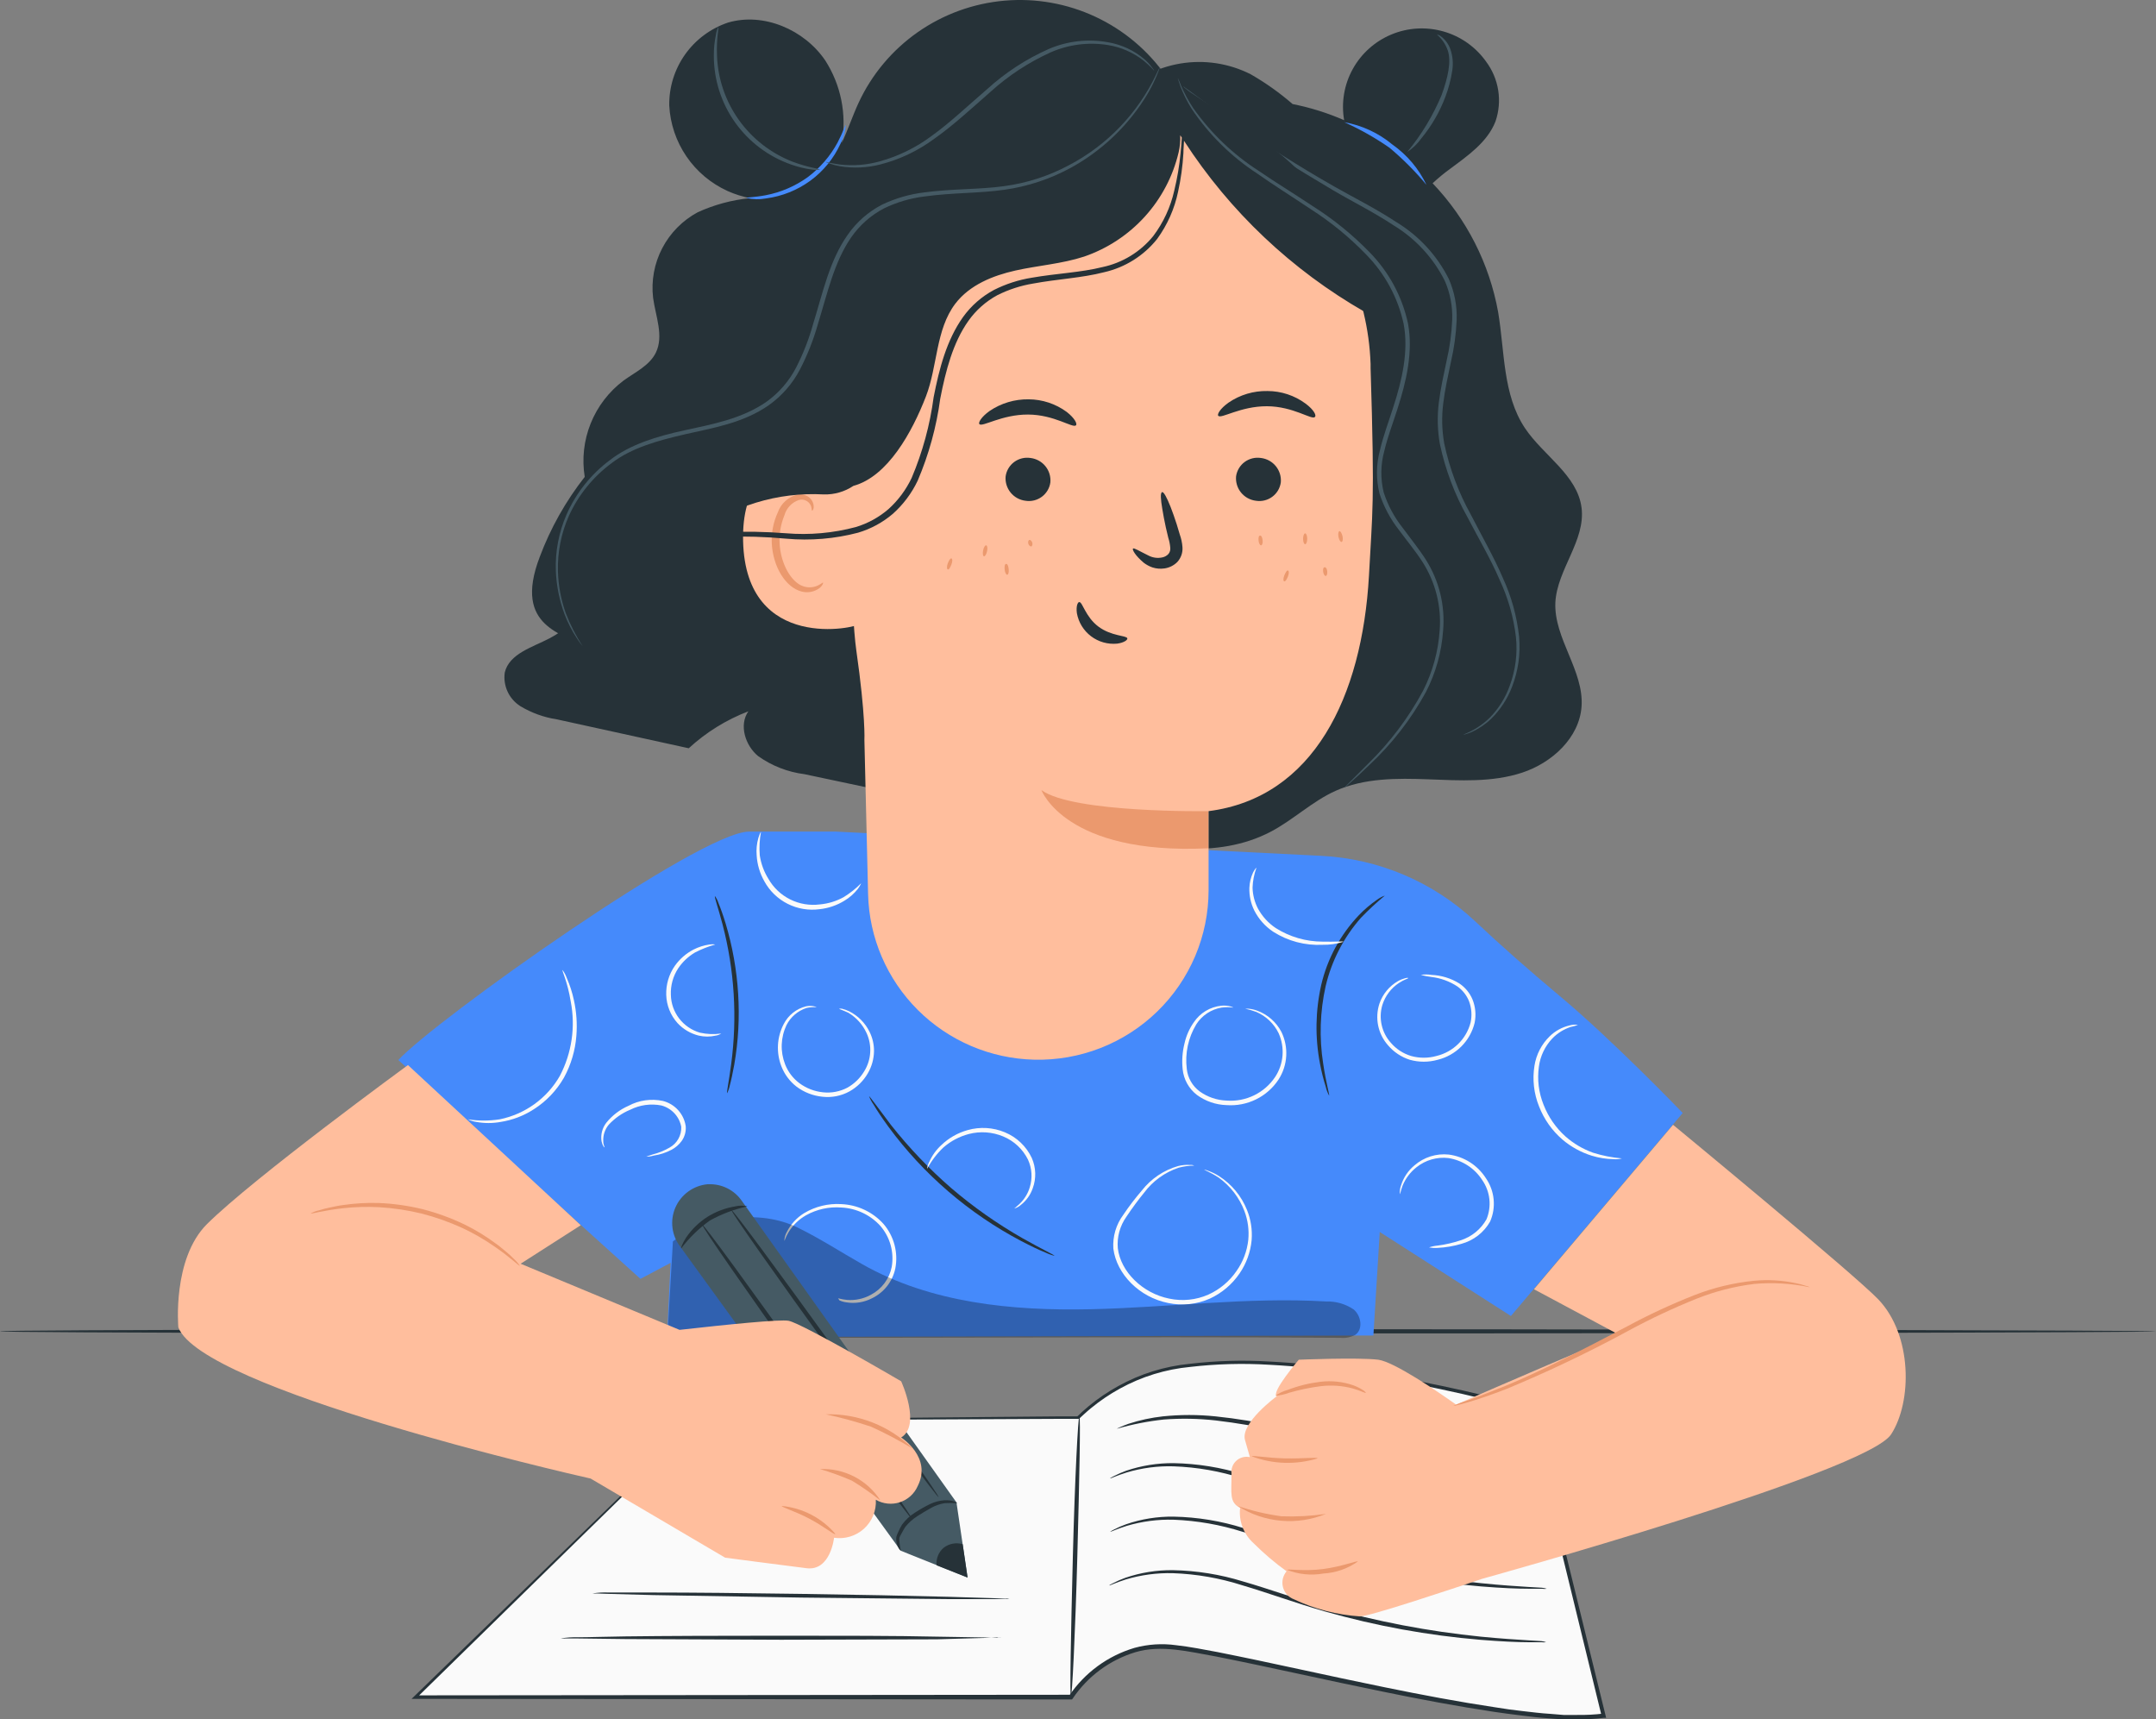
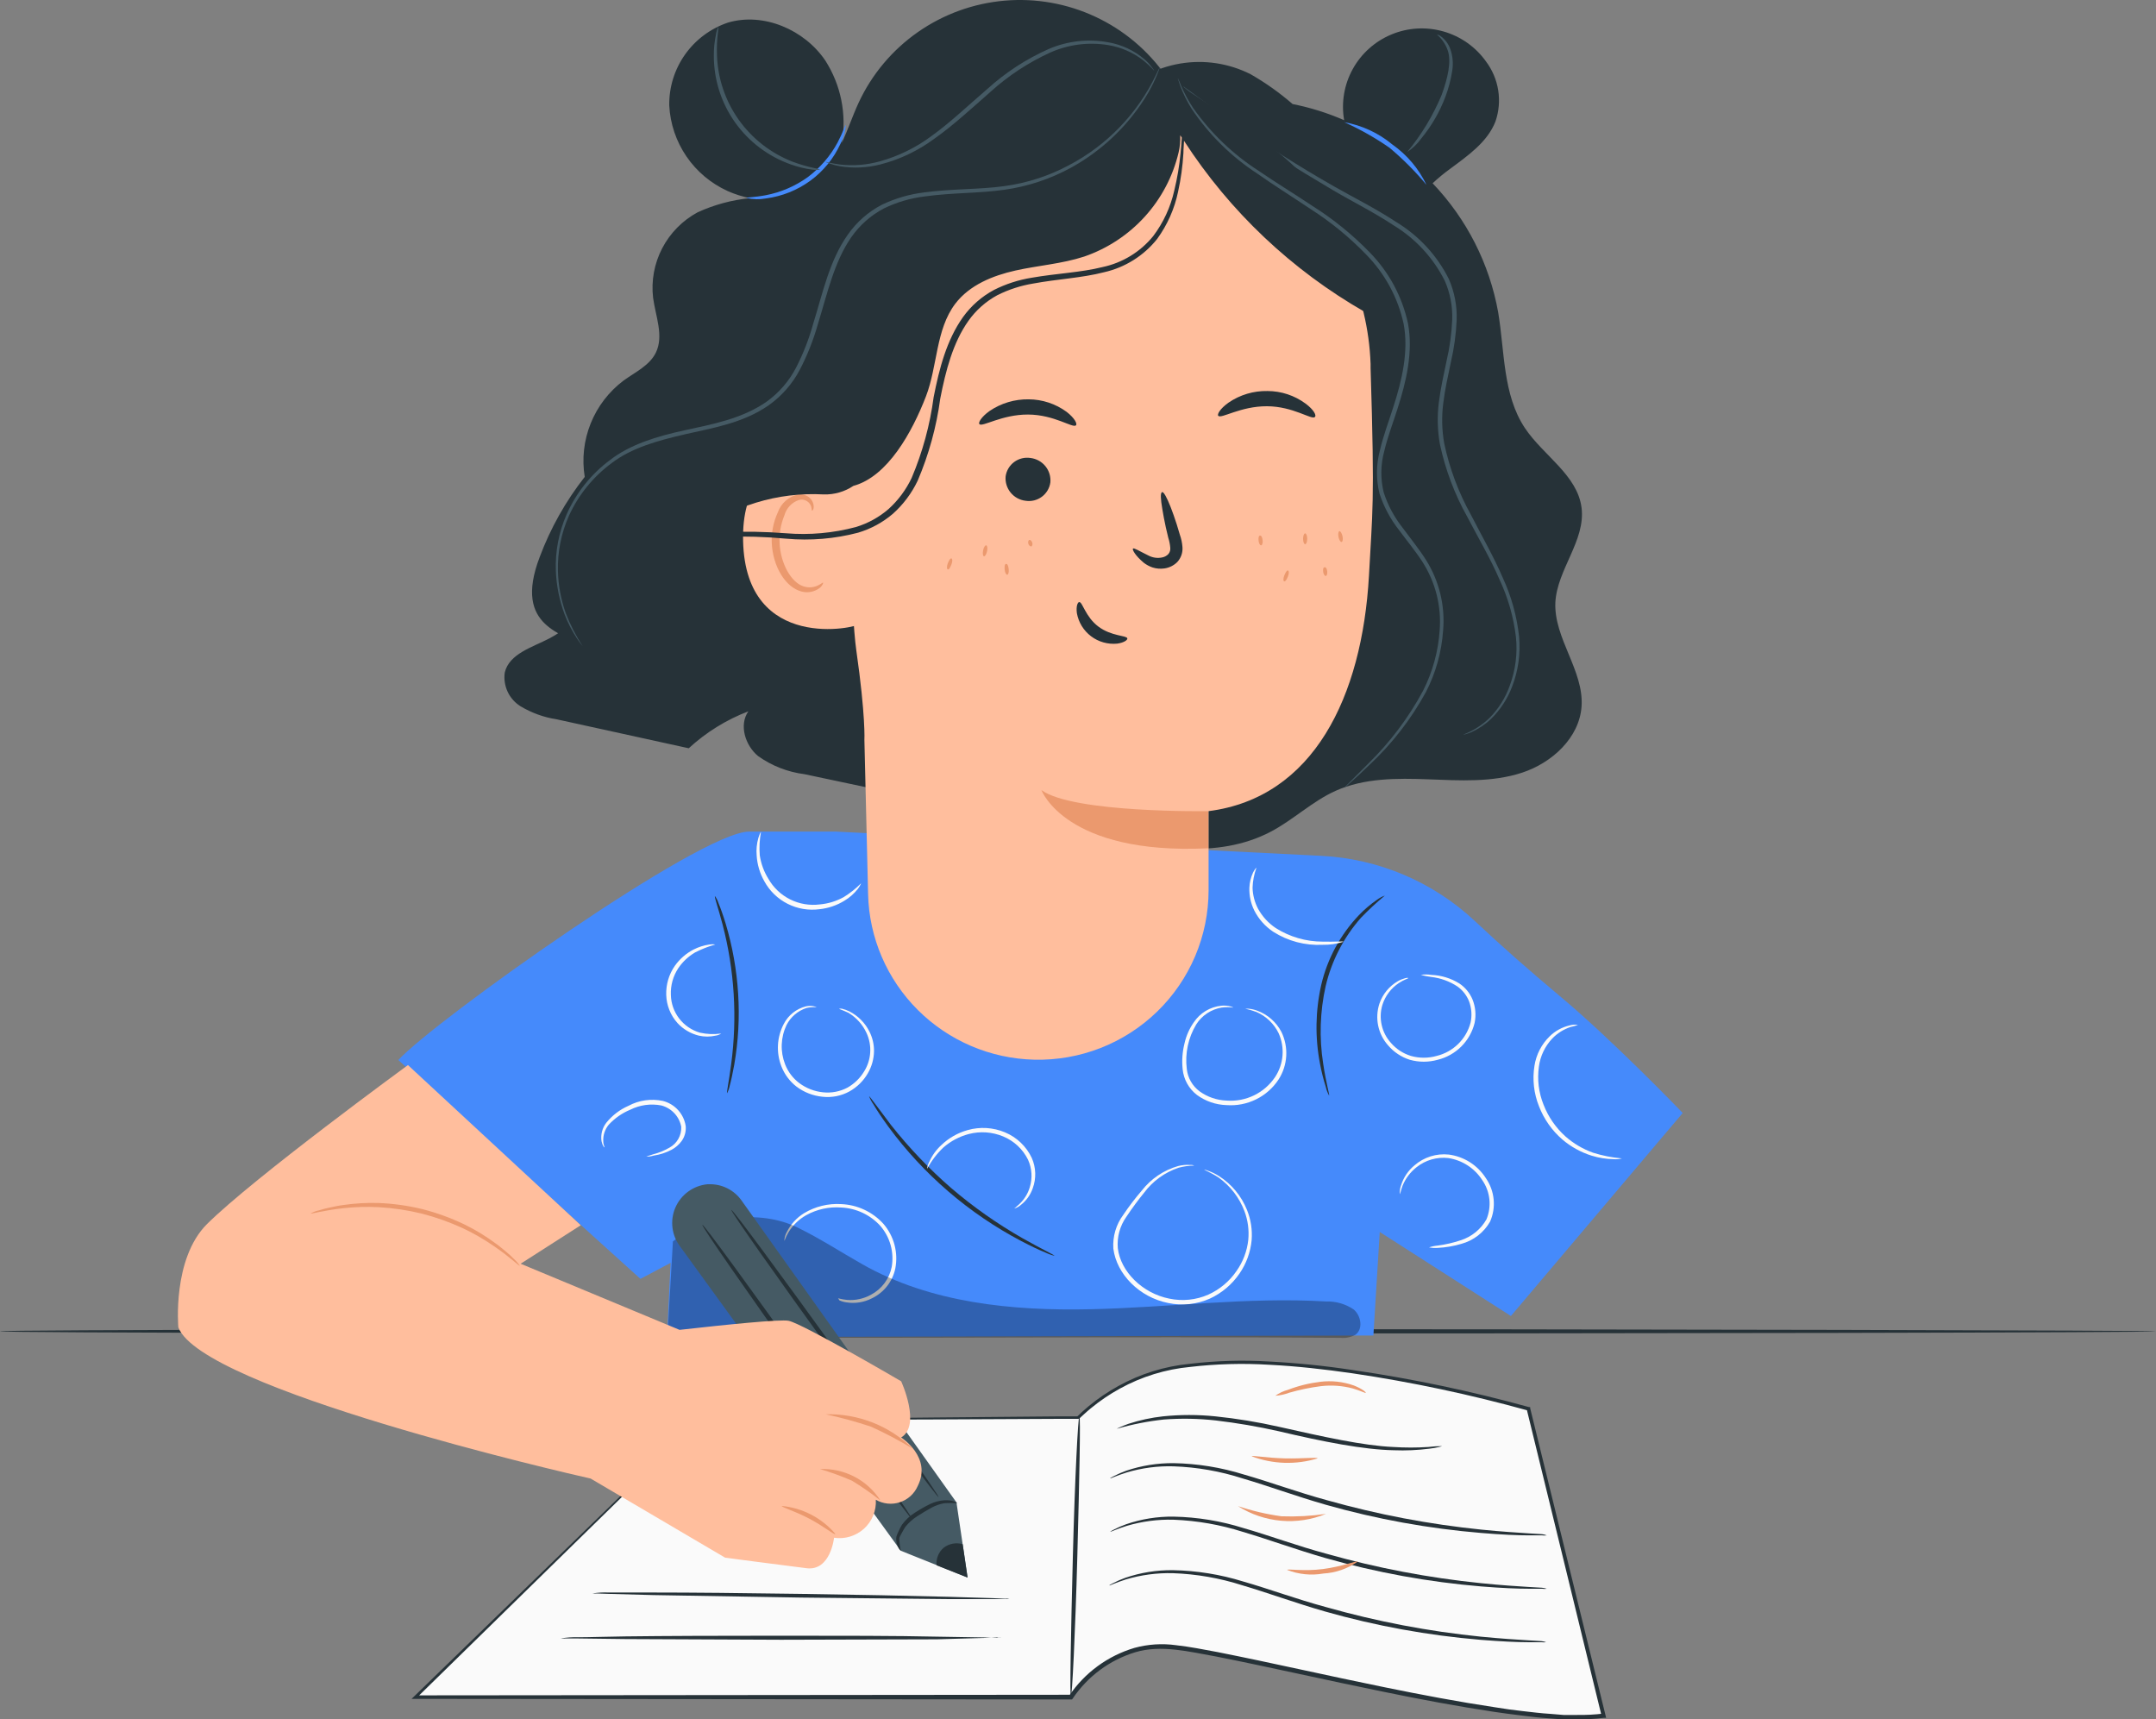
<svg xmlns="http://www.w3.org/2000/svg" width="153" height="122" viewBox="0 0 153 122" fill="none">
  <rect x="0" y="0" width="153" height="122" fill="#808080" stroke="none" />
  <path d="M153 94.463C153 94.555 118.747 94.621 76.503 94.621C34.259 94.621 0 94.579 0 94.463C0 94.348 34.243 94.306 76.503 94.306C118.763 94.306 153 94.403 153 94.463Z" fill="#263238" />
  <path d="M110.666 70.655C108.405 68.755 106.655 67.219 104.668 65.356C101.694 62.567 97.819 60.925 93.739 60.724L59.317 59.006H53.16C49.667 59.006 30.838 72.422 28.266 75.214L45.449 90.742L47.589 89.607L47.339 94.876L97.463 94.761L97.914 87.416L107.222 93.377L119.413 78.972C119.413 78.972 114.47 73.824 110.666 70.655Z" fill="#458AFB" />
  <path d="M98.275 63.547C97.683 64.037 97.12 64.56 96.587 65.113C95.361 66.501 94.498 68.169 94.075 69.969C93.672 71.773 93.612 73.637 93.898 75.463C94.106 76.872 94.368 77.715 94.319 77.734C94.212 77.544 94.133 77.339 94.087 77.126C93.916 76.585 93.777 76.034 93.673 75.475C93.315 73.621 93.346 71.714 93.764 69.872C94.197 68.026 95.114 66.327 96.422 64.949C96.817 64.535 97.254 64.163 97.726 63.838C97.894 63.715 98.079 63.617 98.275 63.547Z" fill="#263238" />
  <path d="M74.826 89.104C74.601 89.048 74.382 88.969 74.174 88.867C73.76 88.703 73.168 88.424 72.461 88.053C68.752 86.099 65.537 83.332 63.056 79.962C62.586 79.318 62.227 78.778 62.001 78.389C61.867 78.201 61.756 77.997 61.672 77.782C61.721 77.782 62.281 78.578 63.232 79.828C64.512 81.446 65.94 82.942 67.499 84.296C69.071 85.641 70.767 86.834 72.565 87.859C73.948 88.642 74.851 89.055 74.826 89.104Z" fill="#263238" />
  <path d="M51.181 73.333C51.061 73.415 50.923 73.467 50.778 73.484C50.389 73.573 49.985 73.573 49.596 73.484C49.013 73.342 48.484 73.032 48.078 72.592C47.583 72.041 47.301 71.334 47.279 70.595C47.255 69.859 47.468 69.136 47.889 68.531C48.231 68.047 48.685 67.651 49.212 67.377C49.563 67.198 49.942 67.077 50.333 67.019C50.608 66.977 50.76 67.019 50.76 67.019C50.262 67.157 49.78 67.347 49.321 67.584C48.847 67.864 48.441 68.245 48.133 68.701C47.764 69.26 47.581 69.921 47.608 70.589C47.62 71.196 47.827 71.784 48.197 72.267C48.568 72.749 49.083 73.101 49.669 73.272C50.165 73.384 50.677 73.404 51.181 73.333Z" fill="#FAFAFA" />
  <path d="M61.109 62.672C61.109 62.672 61.054 62.836 60.877 63.073C60.615 63.405 60.295 63.687 59.932 63.905C59.396 64.237 58.792 64.444 58.165 64.512C57.385 64.617 56.592 64.484 55.891 64.129C55.19 63.775 54.613 63.216 54.239 62.527C53.922 61.968 53.737 61.346 53.697 60.706C53.66 60.285 53.701 59.861 53.818 59.455C53.904 59.17 53.983 59.03 54.001 59.036C53.902 59.579 53.873 60.132 53.916 60.681C54.002 61.274 54.209 61.842 54.526 62.351C54.884 62.983 55.423 63.493 56.075 63.818C56.726 64.142 57.461 64.266 58.183 64.172C58.776 64.119 59.351 63.943 59.871 63.656C60.322 63.378 60.737 63.048 61.109 62.672Z" fill="#FAFAFA" />
  <path d="M59.55 71.572C59.614 71.563 59.68 71.563 59.745 71.572C59.926 71.615 60.102 71.678 60.269 71.76C60.889 72.074 61.392 72.578 61.701 73.199C61.918 73.63 62.029 74.107 62.024 74.589C62.014 75.144 61.861 75.688 61.579 76.167C61.269 76.701 60.821 77.141 60.281 77.442C59.696 77.763 59.025 77.894 58.361 77.819C57.698 77.752 57.065 77.507 56.532 77.108C56.043 76.731 55.667 76.227 55.447 75.651C55.261 75.169 55.18 74.653 55.209 74.137C55.238 73.621 55.378 73.117 55.618 72.659C55.776 72.348 56 72.075 56.273 71.859C56.547 71.642 56.864 71.486 57.203 71.402C57.388 71.365 57.578 71.365 57.764 71.402C57.885 71.432 57.946 71.457 57.946 71.469C57.705 71.45 57.463 71.469 57.227 71.523C56.923 71.623 56.641 71.782 56.399 71.99C56.156 72.199 55.957 72.453 55.813 72.737C55.608 73.17 55.493 73.639 55.476 74.118C55.459 74.596 55.541 75.072 55.715 75.518C55.921 76.052 56.274 76.516 56.733 76.859C57.22 77.219 57.795 77.442 58.397 77.503C58.996 77.57 59.602 77.455 60.135 77.175C60.625 76.9 61.035 76.502 61.323 76.022C61.576 75.617 61.724 75.156 61.754 74.68C61.784 74.204 61.694 73.729 61.494 73.296C61.22 72.7 60.772 72.201 60.208 71.863C59.781 71.663 59.543 71.602 59.55 71.572Z" fill="#FAFAFA" />
  <path d="M59.476 92.132C59.476 92.102 59.708 92.199 60.122 92.236C60.707 92.281 61.292 92.154 61.804 91.871C62.182 91.672 62.51 91.392 62.766 91.051C63.021 90.709 63.196 90.316 63.28 89.898C63.37 89.384 63.344 88.856 63.205 88.352C63.066 87.848 62.817 87.381 62.475 86.985C62.123 86.597 61.697 86.282 61.222 86.058C60.747 85.834 60.232 85.705 59.708 85.68C58.839 85.612 57.969 85.802 57.208 86.226C56.692 86.516 56.26 86.934 55.953 87.44C55.739 87.798 55.684 88.047 55.66 88.047C55.666 87.821 55.729 87.6 55.843 87.404C56.119 86.859 56.541 86.401 57.062 86.08C57.854 85.605 58.773 85.38 59.696 85.437C60.263 85.46 60.819 85.595 61.333 85.835C61.847 86.074 62.308 86.414 62.688 86.833C63.06 87.263 63.33 87.772 63.477 88.321C63.623 88.869 63.644 89.444 63.536 90.002C63.441 90.458 63.242 90.886 62.955 91.254C62.667 91.621 62.299 91.918 61.878 92.12C61.316 92.411 60.673 92.511 60.049 92.406C59.882 92.384 59.72 92.337 59.567 92.266C59.525 92.175 59.476 92.145 59.476 92.132Z" fill="#FAFAFA" />
  <path d="M71.972 85.752C71.972 85.752 72.124 85.637 72.362 85.413C72.695 85.093 72.941 84.694 73.075 84.253C73.279 83.605 73.235 82.905 72.953 82.286C72.586 81.539 71.957 80.952 71.186 80.635C70.414 80.313 69.557 80.254 68.747 80.465C68.082 80.641 67.467 80.967 66.949 81.418C66.484 81.859 66.094 82.372 65.791 82.936C65.81 82.759 65.864 82.588 65.95 82.432C66.149 81.986 66.437 81.585 66.797 81.254C67.322 80.749 67.965 80.382 68.668 80.186C69.542 79.937 70.476 79.993 71.314 80.344C72.155 80.693 72.836 81.342 73.222 82.165C73.522 82.846 73.546 83.616 73.289 84.314C73.127 84.782 72.833 85.193 72.441 85.498C72.308 85.619 72.147 85.706 71.972 85.752Z" fill="#FAFAFA" />
  <path d="M85.457 82.99C85.555 83.007 85.652 83.035 85.743 83.075C86.013 83.171 86.271 83.298 86.511 83.452C87.406 84.026 88.098 84.865 88.492 85.85C88.768 86.531 88.881 87.266 88.822 87.999C88.742 88.843 88.448 89.653 87.968 90.354C87.439 91.131 86.708 91.75 85.853 92.145C84.925 92.555 83.89 92.663 82.897 92.454C80.867 92.054 79.239 90.415 79.008 88.594C78.952 87.736 79.202 86.887 79.715 86.196C80.118 85.598 80.555 85.025 81.025 84.478C81.679 83.641 82.581 83.031 83.604 82.736C83.882 82.665 84.17 82.638 84.457 82.657C84.557 82.648 84.658 82.665 84.75 82.705C84.373 82.708 83.998 82.759 83.634 82.857C82.66 83.185 81.809 83.801 81.196 84.623C80.787 85.121 80.355 85.704 79.934 86.335C79.475 86.984 79.259 87.772 79.325 88.563C79.52 90.227 81.074 91.768 82.982 92.145C83.912 92.341 84.88 92.241 85.749 91.859C86.558 91.494 87.249 90.914 87.749 90.184C88.211 89.53 88.498 88.769 88.584 87.974C88.65 87.281 88.556 86.581 88.309 85.929C87.947 84.976 87.311 84.151 86.481 83.555C85.841 83.142 85.445 83.021 85.457 82.99Z" fill="#FAFAFA" />
  <path d="M88.365 71.572C88.365 71.572 88.444 71.572 88.591 71.572C88.799 71.588 89.004 71.632 89.2 71.706C89.95 71.976 90.57 72.518 90.937 73.223C91.195 73.755 91.312 74.344 91.277 74.934C91.242 75.523 91.056 76.094 90.736 76.592C90.339 77.198 89.787 77.686 89.136 78.006C88.485 78.326 87.76 78.467 87.036 78.413C86.28 78.39 85.549 78.138 84.939 77.691C84.655 77.472 84.419 77.197 84.245 76.884C84.071 76.571 83.963 76.226 83.927 75.87C83.862 75.25 83.907 74.623 84.062 74.018C84.181 73.489 84.403 72.988 84.714 72.543C84.932 72.213 85.222 71.936 85.561 71.731C85.901 71.526 86.282 71.4 86.677 71.359C86.891 71.339 87.108 71.356 87.317 71.408C87.457 71.451 87.524 71.481 87.518 71.493C87.245 71.457 86.968 71.457 86.695 71.493C86.328 71.553 85.979 71.69 85.669 71.894C85.359 72.098 85.096 72.365 84.897 72.677C84.321 73.628 84.083 74.744 84.22 75.846C84.253 76.159 84.351 76.462 84.508 76.735C84.664 77.009 84.875 77.247 85.128 77.436C85.69 77.841 86.361 78.069 87.055 78.092C87.724 78.141 88.394 78.012 88.997 77.719C89.6 77.425 90.114 76.978 90.486 76.422C90.788 75.966 90.969 75.442 91.013 74.897C91.056 74.353 90.961 73.806 90.736 73.308C90.408 72.635 89.847 72.1 89.157 71.803C88.899 71.707 88.634 71.63 88.365 71.572Z" fill="#FAFAFA" />
  <path d="M95.337 66.825C94.858 66.976 94.358 67.047 93.856 67.037C92.621 67.101 91.398 66.778 90.357 66.115C89.784 65.735 89.32 65.215 89.01 64.603C88.762 64.102 88.643 63.547 88.662 62.988C88.677 62.614 88.766 62.247 88.924 61.908C89.046 61.671 89.144 61.568 89.162 61.574C88.996 62.028 88.903 62.505 88.888 62.988C88.902 63.505 89.033 64.011 89.272 64.47C89.575 65.027 90.01 65.502 90.54 65.854C91.531 66.48 92.681 66.813 93.856 66.813C94.764 66.837 95.331 66.77 95.337 66.825Z" fill="#FAFAFA" />
  <path d="M100.824 69.174C101.075 69.133 101.33 69.133 101.58 69.174C102.282 69.202 102.965 69.412 103.561 69.781C103.976 70.059 104.3 70.451 104.494 70.91C104.709 71.44 104.762 72.02 104.646 72.58C104.491 73.212 104.166 73.789 103.705 74.251C103.244 74.712 102.665 75.039 102.031 75.196C101.382 75.379 100.694 75.379 100.044 75.196C99.443 75.005 98.909 74.65 98.502 74.17C98.149 73.772 97.907 73.29 97.8 72.77C97.693 72.25 97.725 71.711 97.892 71.208C98.122 70.537 98.588 69.972 99.203 69.617C99.368 69.524 99.544 69.453 99.727 69.405C99.855 69.374 99.922 69.368 99.928 69.405C99.934 69.441 99.666 69.49 99.27 69.751C98.713 70.121 98.301 70.669 98.1 71.305C97.961 71.768 97.944 72.26 98.051 72.732C98.157 73.204 98.384 73.641 98.709 74C99.084 74.434 99.574 74.754 100.123 74.923C100.721 75.092 101.354 75.092 101.952 74.923C102.531 74.782 103.06 74.487 103.484 74.07C103.908 73.653 104.211 73.13 104.36 72.555C104.47 72.051 104.431 71.527 104.25 71.044C104.083 70.626 103.8 70.263 103.433 70C102.874 69.63 102.235 69.397 101.568 69.32C101.317 69.289 101.068 69.24 100.824 69.174Z" fill="#FAFAFA" />
  <path d="M101.409 88.508C101.607 88.442 101.811 88.399 102.019 88.381C102.576 88.308 103.125 88.182 103.659 88.004C104.435 87.756 105.088 87.225 105.487 86.517C105.674 86.066 105.745 85.575 105.693 85.089C105.641 84.604 105.467 84.139 105.189 83.737C104.923 83.321 104.572 82.966 104.157 82.696C103.743 82.426 103.276 82.247 102.787 82.171C102.386 82.124 101.979 82.158 101.591 82.269C101.202 82.381 100.84 82.568 100.525 82.82C100.089 83.161 99.749 83.609 99.538 84.119C99.398 84.484 99.373 84.726 99.343 84.726C99.322 84.521 99.349 84.313 99.422 84.119C99.593 83.558 99.926 83.06 100.379 82.687C100.711 82.399 101.099 82.182 101.518 82.051C101.938 81.919 102.38 81.875 102.817 81.922C103.352 81.993 103.864 82.18 104.318 82.469C104.772 82.759 105.156 83.144 105.445 83.597C105.754 84.043 105.944 84.561 105.996 85.1C106.049 85.64 105.962 86.184 105.743 86.681C105.304 87.451 104.577 88.017 103.72 88.253C103.169 88.418 102.6 88.516 102.025 88.545C101.819 88.559 101.612 88.547 101.409 88.508Z" fill="#FAFAFA" />
  <path d="M115.098 82.195C114.909 82.248 114.713 82.266 114.518 82.25C113.987 82.242 113.459 82.158 112.952 82.001C112.191 81.764 111.486 81.375 110.879 80.859C110.138 80.22 109.567 79.409 109.215 78.498C108.849 77.588 108.737 76.595 108.892 75.627C109.015 74.828 109.396 74.091 109.977 73.526C110.364 73.15 110.847 72.886 111.373 72.761C111.571 72.702 111.779 72.689 111.983 72.725C111.803 72.787 111.62 72.838 111.434 72.877C110.951 73.04 110.514 73.317 110.16 73.684C109.641 74.232 109.308 74.929 109.209 75.675C109.078 76.591 109.192 77.525 109.538 78.383C109.873 79.247 110.407 80.021 111.099 80.641C111.669 81.142 112.328 81.531 113.043 81.788C113.711 81.999 114.4 82.135 115.098 82.195Z" fill="#FAFAFA" />
-   <path d="M39.92 68.828C40.044 68.995 40.142 69.179 40.213 69.374C40.441 69.892 40.614 70.431 40.731 70.983C40.912 71.808 40.97 72.655 40.902 73.496C40.823 74.535 40.524 75.544 40.024 76.459C39.505 77.37 38.77 78.141 37.885 78.705C37.17 79.171 36.364 79.479 35.52 79.609C34.955 79.711 34.377 79.711 33.813 79.609C33.6 79.58 33.395 79.517 33.203 79.421C33.952 79.538 34.715 79.538 35.465 79.421C36.355 79.239 37.197 78.87 37.932 78.338C38.668 77.806 39.282 77.124 39.731 76.337C40.579 74.714 40.85 72.852 40.5 71.056C40.274 69.648 39.859 68.852 39.92 68.828Z" fill="#FAFAFA" />
  <path d="M45.87 82.068C45.87 82.068 46.029 81.995 46.327 81.91C46.742 81.805 47.14 81.644 47.51 81.43C47.773 81.286 47.991 81.072 48.138 80.811C48.286 80.551 48.357 80.254 48.345 79.955C48.278 79.595 48.109 79.261 47.859 78.993C47.608 78.724 47.286 78.532 46.931 78.438C46.182 78.292 45.405 78.399 44.724 78.741C44.142 78.982 43.62 79.346 43.194 79.81C42.929 80.132 42.793 80.541 42.81 80.957C42.81 81.254 42.926 81.4 42.902 81.412C42.877 81.424 42.755 81.291 42.688 80.975C42.653 80.748 42.664 80.516 42.72 80.292C42.777 80.069 42.878 79.86 43.017 79.676C43.439 79.149 43.983 78.732 44.602 78.462C45.348 78.062 46.212 77.94 47.041 78.116C47.458 78.222 47.834 78.449 48.123 78.768C48.411 79.086 48.599 79.483 48.662 79.907C48.695 80.287 48.589 80.667 48.363 80.975C48.176 81.227 47.934 81.435 47.656 81.582C47.258 81.792 46.828 81.931 46.382 81.995C46.217 82.047 46.044 82.072 45.87 82.068Z" fill="#FAFAFA" />
  <g opacity="0.3">
    <path d="M96.061 92.91C95.481 92.519 94.792 92.322 94.092 92.345C88.533 92.017 82.962 92.776 77.39 92.897C71.819 93.019 66.04 92.454 61.194 89.704C59.67 88.842 58.201 87.883 56.635 87.118C53.898 85.752 50.027 86.347 47.753 88.084L47.363 94.876C62.889 94.998 79.603 94.81 95.129 94.925C95.496 94.96 95.866 94.884 96.189 94.707C96.75 94.3 96.591 93.353 96.061 92.91Z" fill="black" />
  </g>
  <path d="M51.601 77.564C51.546 77.564 51.723 76.774 51.888 75.506C52.329 72.195 52.122 68.831 51.278 65.599C50.961 64.385 50.669 63.608 50.742 63.589C50.852 63.743 50.936 63.913 50.992 64.093C51.132 64.427 51.309 64.919 51.498 65.538C51.981 67.154 52.278 68.82 52.382 70.504C52.488 72.188 52.396 73.879 52.107 75.542C51.998 76.149 51.882 76.683 51.784 77.035C51.748 77.219 51.687 77.397 51.601 77.564Z" fill="#263238" />
  <path d="M49.619 100.747L29.504 120.403H75.995C75.995 120.403 78.433 116.481 82.944 116.809C87.455 117.137 107.686 122.722 113.782 121.726L108.448 99.927C108.448 99.927 92.344 95.277 83.176 97.043C80.644 97.539 78.314 98.761 76.471 100.558L49.619 100.747Z" fill="#FAFAFA" />
  <path d="M49.621 100.747H49.902H50.743L54.016 100.704L66.39 100.577L75.162 100.498H76.381H76.515C76.369 100.559 76.515 100.498 76.454 100.498L76.57 100.395L76.789 100.182L77.259 99.775C77.911 99.235 78.613 98.757 79.356 98.349C80.919 97.481 82.646 96.944 84.427 96.77C86.302 96.547 88.193 96.493 90.078 96.607C92.064 96.71 94.043 96.913 96.009 97.214C100.227 97.829 104.403 98.707 108.511 99.842H108.59V99.927C110.254 106.696 112.059 114.053 113.936 121.714L113.979 121.89H113.808C113.167 121.969 112.522 122.006 111.876 121.999H110.907L109.937 121.927C109.291 121.884 108.639 121.811 107.993 121.726C107.347 121.641 106.688 121.568 106.036 121.465C103.427 121.071 100.794 120.579 98.148 120.033C94.132 119.219 90.188 118.309 86.305 117.538C84.372 117.198 82.41 116.682 80.563 117.234C78.751 117.787 77.186 118.944 76.131 120.512L76.076 120.585H75.997L29.481 120.543H29.207L29.402 120.354L44.202 105.986L48.213 102.106L49.262 101.111C49.493 100.886 49.621 100.777 49.621 100.777L49.274 101.141L48.237 102.167L44.257 106.095L29.555 120.482L29.481 120.294L75.997 120.251L75.869 120.324C76.973 118.69 78.613 117.488 80.508 116.925C81.47 116.662 82.476 116.598 83.464 116.736C84.452 116.846 85.421 117.04 86.396 117.222C90.291 117.993 94.229 118.903 98.246 119.717C100.885 120.257 103.519 120.755 106.115 121.143C106.762 121.253 107.414 121.338 108.06 121.411C108.706 121.483 109.352 121.568 109.992 121.605L110.955 121.684H111.906C112.536 121.694 113.165 121.662 113.79 121.587L113.662 121.775C111.79 114.114 110.004 106.756 108.34 99.982L108.438 100.085C104.346 98.949 100.187 98.067 95.984 97.444C93.973 97.153 92.004 96.934 90.078 96.837C88.208 96.722 86.331 96.773 84.47 96.989C82.718 97.154 81.018 97.677 79.478 98.525C78.749 98.925 78.059 99.392 77.417 99.921C77.253 100.049 77.106 100.188 76.954 100.322L76.728 100.528L76.619 100.631C76.582 100.631 76.686 100.631 76.533 100.674H75.198L66.445 100.716L54.077 100.759H49.908L49.621 100.747Z" fill="#263238" />
  <path d="M75.995 120.403C75.91 120.403 75.995 115.935 76.135 110.435C76.275 104.935 76.507 100.468 76.599 100.474C76.69 100.48 76.599 104.935 76.452 110.441C76.306 115.947 76.08 120.403 75.995 120.403Z" fill="#263238" />
  <path d="M71.082 116.19C70.977 116.203 70.87 116.203 70.765 116.19L69.85 116.22L66.486 116.317L55.428 116.348L44.371 116.299L41.018 116.257H40.11C40.004 116.265 39.898 116.265 39.793 116.257C40.196 116.188 40.604 116.16 41.012 116.172C41.804 116.172 42.95 116.129 44.365 116.111C47.193 116.075 51.106 116.062 55.422 116.062C59.738 116.062 63.651 116.063 66.486 116.129L69.832 116.184L70.746 116.22C70.856 116.192 70.969 116.181 71.082 116.19Z" fill="#263238" />
  <path d="M71.631 113.434C71.533 113.457 71.433 113.467 71.332 113.464H70.467H67.297L56.837 113.355L46.371 113.179L43.201 113.094L42.342 113.064C42.242 113.07 42.142 113.07 42.043 113.064C42.426 113.001 42.814 112.979 43.201 112.997C43.951 112.997 45.03 112.997 46.371 112.997C49.053 112.997 52.747 113.033 56.837 113.094C60.927 113.155 64.615 113.228 67.291 113.3L70.461 113.397L71.326 113.44C71.427 113.422 71.53 113.42 71.631 113.434Z" fill="#263238" />
  <path d="M109.724 116.524C109.616 116.537 109.508 116.537 109.401 116.524H108.474C107.67 116.524 106.505 116.469 105.073 116.354C101.336 116.042 97.639 115.369 94.034 114.344C91.918 113.737 89.962 113.015 88.151 112.481C86.561 111.972 84.908 111.684 83.238 111.625C82.108 111.596 80.981 111.746 79.898 112.068C79.136 112.311 78.74 112.517 78.728 112.493C78.715 112.468 78.819 112.42 79.008 112.323C79.284 112.18 79.569 112.056 79.861 111.952C80.944 111.582 82.082 111.4 83.226 111.412C84.92 111.443 86.601 111.712 88.218 112.214C90.047 112.736 92.01 113.47 94.113 114.035C97.701 115.053 101.373 115.754 105.085 116.129C106.505 116.269 107.663 116.341 108.468 116.39L109.388 116.445C109.503 116.455 109.616 116.482 109.724 116.524Z" fill="#263238" />
  <path d="M109.765 112.73C109.658 112.748 109.549 112.748 109.442 112.73C109.235 112.73 108.924 112.73 108.522 112.73C107.717 112.73 106.553 112.682 105.12 112.566C101.384 112.255 97.686 111.582 94.081 110.557C91.966 109.95 90.009 109.227 88.199 108.693C86.606 108.186 84.951 107.896 83.28 107.831C82.156 107.801 81.035 107.949 79.957 108.268C79.195 108.505 78.799 108.717 78.787 108.687C78.872 108.622 78.964 108.567 79.061 108.523C79.337 108.38 79.622 108.257 79.915 108.153C80.999 107.78 82.139 107.598 83.286 107.613C84.97 107.645 86.641 107.919 88.248 108.426C90.076 108.948 92.033 109.683 94.136 110.247C97.725 111.26 101.397 111.959 105.108 112.335C106.534 112.481 107.693 112.554 108.491 112.603L109.418 112.657C109.536 112.667 109.653 112.692 109.765 112.73Z" fill="#263238" />
  <path d="M109.764 108.942C109.657 108.956 109.548 108.956 109.441 108.942C109.228 108.942 108.917 108.942 108.515 108.942C107.71 108.942 106.552 108.893 105.119 108.772C101.383 108.463 97.686 107.792 94.08 106.768C91.959 106.161 90.002 105.433 88.192 104.905C86.602 104.391 84.949 104.101 83.279 104.043C82.153 104.01 81.029 104.158 79.95 104.48C79.189 104.717 78.798 104.923 78.786 104.899C78.774 104.874 78.871 104.832 79.061 104.729C79.337 104.588 79.622 104.465 79.914 104.358C80.997 103.991 82.135 103.809 83.279 103.818C84.975 103.848 86.658 104.12 88.277 104.626C90.106 105.148 92.062 105.876 94.165 106.447C97.755 107.46 101.426 108.158 105.138 108.535C106.564 108.681 107.722 108.747 108.521 108.802L109.441 108.857C109.552 108.869 109.661 108.897 109.764 108.942Z" fill="#263238" />
  <path d="M102.336 102.61C102.336 102.61 102.257 102.647 102.104 102.677C101.881 102.728 101.655 102.766 101.428 102.792C100.595 102.898 99.755 102.935 98.916 102.902C96.777 102.865 93.887 102.295 90.748 101.554C89.273 101.221 87.782 100.966 86.28 100.789C85.056 100.651 83.821 100.629 82.592 100.722C81.463 100.843 80.348 101.062 79.258 101.378C79.258 101.378 79.325 101.329 79.471 101.269C79.618 101.208 79.825 101.111 80.081 101.026C80.873 100.767 81.69 100.59 82.519 100.498C83.761 100.37 85.013 100.37 86.256 100.498C87.771 100.655 89.275 100.902 90.76 101.238C93.912 101.949 96.764 102.58 98.867 102.671C99.698 102.724 100.53 102.724 101.361 102.671C101.684 102.63 102.01 102.61 102.336 102.61Z" fill="#263238" />
-   <path d="M133.289 92.193C131.576 90.403 118.726 79.81 118.726 79.81L108.857 91.477L114.916 94.719C114.429 94.87 105.877 98.549 103.335 99.666C101.945 98.677 98.928 96.631 97.812 96.479C96.337 96.303 92.168 96.479 92.168 96.479C92.168 96.479 90.174 98.81 90.607 99.071C90.607 99.071 88.004 100.971 88.352 102.179L88.699 103.393C88.531 103.355 88.356 103.358 88.19 103.401C88.023 103.444 87.869 103.526 87.741 103.641C87.613 103.756 87.515 103.9 87.454 104.061C87.394 104.222 87.374 104.395 87.395 104.565C87.395 105.985 87.224 106.586 88.004 106.993C87.953 107.457 88.013 107.926 88.18 108.362C88.346 108.797 88.614 109.188 88.961 109.5C89.688 110.225 90.47 110.89 91.302 111.491C91.172 111.645 91.081 111.827 91.036 112.023C90.992 112.219 90.995 112.423 91.046 112.617C91.096 112.812 91.193 112.991 91.328 113.141C91.463 113.29 91.632 113.405 91.82 113.476C93.292 114.172 94.882 114.584 96.508 114.691C97.215 114.691 103.03 112.748 105.176 112.026C105.176 112.026 132.447 104.48 134.203 101.773C135.709 99.448 135.709 94.719 133.289 92.193Z" fill="#FFBE9D" />
-   <path d="M128.43 91.337C127.138 91.063 125.813 90.983 124.498 91.1C123.08 91.274 121.69 91.631 120.365 92.163C118.735 92.819 117.143 93.567 115.598 94.403C112.784 95.933 109.891 97.316 106.93 98.543C105.778 98.992 104.833 99.308 104.175 99.496C103.846 99.599 103.566 99.66 103.407 99.702C103.319 99.734 103.226 99.75 103.133 99.751C103.457 99.604 103.791 99.48 104.132 99.38C104.785 99.156 105.711 98.773 106.845 98.33C109.113 97.401 112.136 95.866 115.452 94.123C117.008 93.282 118.614 92.536 120.262 91.889C121.614 91.361 123.034 91.02 124.48 90.876C125.456 90.784 126.44 90.84 127.399 91.04C127.66 91.088 127.917 91.155 128.168 91.24C128.26 91.255 128.349 91.288 128.43 91.337Z" fill="#EB996E" />
  <path d="M96.916 98.829C96.916 98.871 96.569 98.683 96.002 98.519C95.264 98.322 94.494 98.266 93.735 98.355C92.966 98.454 92.205 98.612 91.461 98.829C91.154 98.945 90.832 99.014 90.504 99.035C90.773 98.844 91.075 98.702 91.394 98.616C92.135 98.331 92.909 98.14 93.698 98.045C94.5 97.947 95.314 98.037 96.075 98.306C96.654 98.531 96.965 98.798 96.916 98.829Z" fill="#EB996E" />
  <path d="M93.504 103.479C91.972 103.949 90.327 103.898 88.828 103.333C88.828 103.248 89.883 103.448 91.163 103.479C92.443 103.509 93.485 103.381 93.504 103.479Z" fill="#EB996E" />
  <path d="M94.094 107.418C93.085 107.833 91.991 108 90.905 107.903C89.818 107.807 88.77 107.451 87.852 106.866C88.855 107.202 89.887 107.444 90.936 107.588C91.991 107.627 93.048 107.57 94.094 107.418Z" fill="#EB996E" />
  <path d="M96.354 110.799C95.638 111.305 94.793 111.6 93.916 111.649C93.052 111.802 92.161 111.714 91.344 111.394C91.344 111.297 92.496 111.51 93.873 111.333C95.251 111.157 96.306 110.714 96.354 110.799Z" fill="#EB996E" />
  <path d="M48.285 88.472L63.926 110.034L68.662 111.934L67.876 106.604L52.637 85.2C52.374 84.822 52.019 84.516 51.606 84.311C51.192 84.106 50.733 84.009 50.272 84.028H50.205C49.711 84.076 49.239 84.255 48.839 84.547C48.438 84.838 48.123 85.232 47.927 85.685C47.731 86.139 47.661 86.637 47.724 87.127C47.786 87.617 47.98 88.082 48.285 88.472Z" fill="#455A64" />
-   <path d="M48.339 88.581C48.303 88.581 48.406 88.247 48.699 87.798C49.097 87.216 49.609 86.721 50.204 86.341C50.803 85.967 51.47 85.715 52.167 85.601C52.451 85.529 52.749 85.529 53.033 85.601C52.102 85.803 51.207 86.14 50.375 86.602C49.599 87.155 48.913 87.822 48.339 88.581Z" fill="#263238" />
  <path d="M63.928 110.034C63.928 110.034 63.842 109.98 63.763 109.834C63.647 109.624 63.59 109.387 63.598 109.148C63.602 109.06 63.623 108.974 63.659 108.893L63.757 108.675C63.829 108.508 63.913 108.345 64.007 108.189C64.257 107.845 64.572 107.552 64.933 107.327C65.276 107.103 65.632 106.9 66 106.72C66.314 106.57 66.653 106.48 67 106.453C67.609 106.416 67.932 106.629 67.914 106.659C67.618 106.64 67.32 106.64 67.024 106.659C66.713 106.712 66.412 106.814 66.134 106.963C65.817 107.139 65.458 107.345 65.11 107.57C64.784 107.777 64.493 108.035 64.251 108.335C64.153 108.48 64.074 108.632 63.995 108.772L63.879 108.984C63.85 109.037 63.829 109.095 63.818 109.154C63.823 109.451 63.86 109.746 63.928 110.034Z" fill="#263238" />
  <path d="M64.749 107.819C64.676 107.873 61.281 103.23 57.16 97.463C53.04 91.696 49.754 86.967 49.846 86.912C49.937 86.858 53.314 91.501 57.435 97.274C61.555 103.047 64.823 107.77 64.749 107.819Z" fill="#263238" />
  <path d="M66.607 106.228C66.534 106.277 63.187 101.754 59.127 96.133C55.068 90.512 51.813 85.904 51.904 85.856C51.996 85.807 55.324 90.324 59.383 95.945C63.443 101.566 66.674 106.174 66.607 106.228Z" fill="#263238" />
  <path d="M68.317 109.567C68.087 109.5 67.844 109.488 67.609 109.532C67.374 109.576 67.152 109.676 66.963 109.822C66.787 109.975 66.649 110.168 66.562 110.384C66.476 110.6 66.442 110.834 66.463 111.066L68.664 111.934L68.317 109.567Z" fill="#263238" />
  <path d="M63.951 101.997C65.389 101.129 63.951 98.009 63.951 98.009C63.951 98.009 56.983 93.929 55.965 93.717C55.392 93.596 51.522 93.99 48.224 94.36L36.947 89.668L41.214 86.936L28.95 75.572C28.95 75.572 17.978 83.585 14.686 86.857C12.211 89.328 12.656 94.184 12.656 94.184C14.32 98.561 40.086 104.504 41.915 104.911L51.461 110.526C51.461 110.526 55.539 111.06 57.239 111.273C58.94 111.485 59.19 109.112 59.19 109.112C59.57 109.168 59.958 109.14 60.326 109.028C60.694 108.916 61.032 108.725 61.316 108.466C61.599 108.208 61.822 107.89 61.967 107.535C62.111 107.181 62.175 106.799 62.153 106.416C62.409 106.564 62.693 106.656 62.987 106.686C63.282 106.717 63.579 106.684 63.86 106.592C64.141 106.5 64.399 106.349 64.618 106.151C64.836 105.952 65.01 105.709 65.127 105.439C66.157 103.393 63.951 101.997 63.951 101.997Z" fill="#FFBE9D" />
  <path d="M36.888 89.808C36.845 89.856 36.211 89.201 35.022 88.399C34.328 87.922 33.596 87.501 32.834 87.143C31.899 86.714 30.928 86.368 29.932 86.111C28.932 85.868 27.912 85.715 26.885 85.656C26.043 85.612 25.199 85.637 24.361 85.728C22.929 85.886 22.069 86.153 22.051 86.099C22.241 85.992 22.447 85.916 22.66 85.874C22.896 85.797 23.136 85.734 23.38 85.686C23.666 85.631 23.989 85.546 24.349 85.504C25.182 85.382 26.024 85.333 26.866 85.358C27.916 85.401 28.96 85.547 29.981 85.795C31.008 86.059 32.007 86.423 32.962 86.882C33.733 87.259 34.468 87.706 35.156 88.217C35.455 88.418 35.699 88.648 35.924 88.824C36.116 88.981 36.297 89.149 36.467 89.328C36.626 89.471 36.767 89.632 36.888 89.808Z" fill="#EB996E" />
  <path d="M62.434 106.435C61.805 105.937 61.146 105.478 60.459 105.063C59.721 104.741 58.964 104.465 58.191 104.237C59.033 104.201 59.87 104.385 60.618 104.771C61.367 105.156 62.001 105.73 62.458 106.435H62.434Z" fill="#EB996E" />
  <path d="M64.762 102.786C63.813 102.21 62.83 101.691 61.818 101.232C60.764 100.88 59.692 100.586 58.605 100.352C59.743 100.322 60.875 100.521 61.933 100.939C62.992 101.356 63.954 101.982 64.762 102.78V102.786Z" fill="#EB996E" />
  <path d="M59.262 108.845C59.201 108.917 58.458 108.298 57.434 107.758C56.41 107.218 55.459 106.945 55.477 106.854C56.959 106.997 58.326 107.711 59.287 108.845H59.262Z" fill="#EB996E" />
  <path d="M110.376 42.743C110.504 40.4 112.528 38.354 112.235 36.029C111.942 33.705 109.523 32.327 108.218 30.378C106.639 28.01 106.786 24.951 106.316 22.152C105.699 18.715 104.082 15.534 101.665 13.004C102.05 12.643 102.457 12.307 102.884 11.996C104.158 11.05 105.554 10.09 106.127 8.615C106.37 7.906 106.437 7.148 106.32 6.408C106.203 5.668 105.907 4.967 105.457 4.366C104.724 3.335 103.661 2.583 102.443 2.234C101.224 1.884 99.922 1.957 98.751 2.442C97.58 2.926 96.609 3.793 95.998 4.899C95.386 6.005 95.171 7.286 95.387 8.53C94.213 8.016 92.987 7.632 91.729 7.383C90.809 6.584 89.813 5.876 88.755 5.27C87.214 4.489 85.462 4.222 83.758 4.509C82.053 4.795 80.486 5.62 79.288 6.861C78.636 9.568 77.917 12.27 77.246 14.983L53.51 30.396C51.157 29.528 48.469 30.863 46.89 32.824C45.311 34.785 44.543 37.219 43.568 39.502C42.593 41.784 41.221 44.14 38.996 45.293C37.777 45.93 36.137 46.38 35.82 47.721C35.756 48.181 35.825 48.649 36.019 49.071C36.214 49.493 36.526 49.85 36.918 50.101C37.715 50.582 38.599 50.902 39.52 51.042L48.877 53.093C50.107 51.96 51.543 51.07 53.108 50.471C52.425 51.442 52.888 52.899 53.796 53.646C54.772 54.341 55.905 54.783 57.094 54.933L77.648 59.285C81.818 60.166 86.383 60.997 90.157 59.024C91.772 58.181 93.113 56.863 94.771 56.117C96.813 55.2 99.136 55.212 101.367 55.297C103.598 55.382 105.896 55.522 108.017 54.824C110.138 54.126 112.077 52.353 112.235 50.131C112.412 47.582 110.26 45.293 110.376 42.743Z" fill="#263238" />
  <path d="M101.23 13.119C100.44 12.166 99.564 11.287 98.615 10.491C97.601 9.783 96.521 9.173 95.391 8.669C96.65 8.891 97.829 9.437 98.81 10.254C99.851 10.986 100.684 11.973 101.23 13.119Z" fill="#458AFB" />
  <path d="M101.975 2.454C101.975 2.454 102.121 2.454 102.316 2.63C102.595 2.855 102.807 3.154 102.925 3.492C103.099 3.991 103.143 4.525 103.053 5.046C102.956 5.668 102.795 6.278 102.572 6.867C102.171 7.935 101.597 8.929 100.871 9.811C100.598 10.197 100.255 10.528 99.859 10.788C100.867 9.572 101.688 8.213 102.298 6.758C102.743 5.543 103.011 4.36 102.737 3.571C102.585 3.138 102.322 2.753 101.975 2.454Z" fill="#455A64" />
  <path d="M97.263 26.11C97.263 26.013 97.263 25.916 97.263 25.819C96.91 15.851 88.552 7.868 78.543 8.214C78.062 8.214 77.562 8.257 77.062 8.293C76.275 8.353 75.492 8.452 74.715 8.591C66.066 10.169 59.958 17.97 60.086 26.729C60.177 33.862 60.366 43.362 60.769 46.155C61.439 50.841 61.342 52.517 61.342 52.517L61.604 63.444C61.676 66.535 62.942 69.48 65.137 71.667C67.332 73.854 70.288 75.116 73.393 75.19C75.002 75.229 76.603 74.947 78.102 74.361C79.6 73.775 80.966 72.896 82.119 71.777C83.272 70.658 84.188 69.32 84.815 67.844C85.441 66.367 85.765 64.78 85.767 63.176V57.555C93.222 56.596 96.66 49.433 97.147 40.867C97.385 36.303 97.574 35.956 97.263 26.11Z" fill="#FFBE9D" />
  <path d="M60.549 32.866C60.347 32.781 52.539 30.438 52.734 38.402C52.929 46.367 60.908 44.515 60.92 44.291C60.933 44.066 60.549 32.866 60.549 32.866Z" fill="#FFBE9D" />
  <path d="M58.403 41.335C58.367 41.335 58.269 41.438 58.032 41.547C57.706 41.697 57.334 41.714 56.995 41.596C56.142 41.31 55.398 39.993 55.325 38.56C55.288 37.878 55.405 37.196 55.666 36.563C55.736 36.313 55.865 36.083 56.043 35.894C56.222 35.704 56.444 35.561 56.691 35.477C56.849 35.432 57.018 35.443 57.169 35.508C57.32 35.574 57.444 35.689 57.52 35.835C57.629 36.053 57.587 36.217 57.629 36.23C57.672 36.242 57.794 36.09 57.721 35.762C57.671 35.567 57.558 35.394 57.398 35.27C57.172 35.114 56.895 35.049 56.623 35.088C56.297 35.162 55.995 35.316 55.745 35.538C55.496 35.761 55.307 36.042 55.197 36.357C54.876 37.054 54.729 37.819 54.77 38.585C54.862 40.187 55.721 41.669 56.886 41.972C57.102 42.03 57.328 42.038 57.547 41.995C57.767 41.953 57.974 41.862 58.154 41.729C58.397 41.529 58.434 41.347 58.403 41.335Z" fill="#EB996E" />
  <path d="M93.307 29.59C93.088 29.815 91.777 28.831 89.906 28.825C88.035 28.819 86.657 29.736 86.456 29.505C86.358 29.402 86.578 29.001 87.181 28.57C87.994 28.013 88.962 27.724 89.949 27.745C90.921 27.747 91.868 28.06 92.649 28.637C93.246 29.08 93.441 29.487 93.307 29.59Z" fill="#263238" />
  <path d="M76.354 30.179C76.135 30.404 74.824 29.42 72.953 29.414C71.082 29.408 69.704 30.325 69.503 30.094C69.405 29.997 69.625 29.59 70.228 29.159C71.043 28.607 72.01 28.319 72.996 28.334C73.968 28.339 74.913 28.651 75.696 29.226C76.269 29.669 76.464 30.082 76.354 30.179Z" fill="#263238" />
  <path d="M80 45.293C80.03 45.402 79.774 45.603 79.28 45.669C78.618 45.733 77.956 45.546 77.427 45.146C76.897 44.745 76.538 44.161 76.421 43.508C76.354 43.017 76.476 42.719 76.592 42.719C76.83 42.719 77.025 43.769 77.951 44.462C78.878 45.154 79.945 45.081 80 45.293Z" fill="#263238" />
  <path d="M85.738 57.555C85.738 57.555 76.168 57.707 73.906 56.062C73.906 56.062 75.601 60.681 85.738 60.19V57.555Z" fill="#EB996E" />
  <path d="M82.468 34.919C82.584 34.888 82.804 35.295 83.078 35.987C83.212 36.327 83.358 36.746 83.505 37.201C83.57 37.436 83.643 37.679 83.724 37.929C83.828 38.217 83.891 38.517 83.913 38.822C83.928 39.015 83.902 39.209 83.838 39.392C83.774 39.574 83.673 39.742 83.541 39.884C83.295 40.127 82.977 40.285 82.633 40.333C82.347 40.375 82.055 40.35 81.78 40.261C81.56 40.184 81.355 40.073 81.17 39.933C80.561 39.423 80.335 38.998 80.402 38.925C80.469 38.852 80.884 39.119 81.487 39.411C81.793 39.575 82.147 39.625 82.487 39.55C82.653 39.516 82.804 39.431 82.919 39.307C82.97 39.245 83.007 39.173 83.029 39.096C83.051 39.019 83.057 38.938 83.047 38.858C83.028 38.621 82.98 38.387 82.907 38.16C82.846 37.905 82.791 37.656 82.731 37.413C82.627 36.94 82.548 36.503 82.487 36.139C82.365 35.416 82.334 34.973 82.468 34.919Z" fill="#263238" />
  <path d="M69.826 39.471C69.753 39.471 69.723 39.271 69.766 39.053C69.808 38.834 69.906 38.682 69.985 38.694C70.064 38.707 70.095 38.895 70.046 39.113C69.997 39.332 69.906 39.484 69.826 39.471Z" fill="#EB996E" />
  <path d="M73.192 38.773C73.118 38.773 73.021 38.719 72.978 38.591C72.936 38.464 72.978 38.336 73.039 38.312C73.1 38.288 73.21 38.367 73.252 38.494C73.295 38.622 73.246 38.749 73.192 38.773Z" fill="#EB996E" />
  <path d="M71.478 40.783C71.399 40.783 71.314 40.625 71.295 40.413C71.277 40.2 71.295 40.018 71.399 40.012C71.503 40.006 71.557 40.17 71.582 40.382C71.606 40.595 71.557 40.777 71.478 40.783Z" fill="#EB996E" />
  <path d="M67.261 40.4C67.188 40.4 67.175 40.182 67.261 39.969C67.346 39.757 67.438 39.599 67.517 39.623C67.596 39.647 67.602 39.842 67.517 40.054C67.431 40.267 67.34 40.437 67.261 40.4Z" fill="#EB996E" />
  <path d="M89.492 38.695C89.412 38.695 89.333 38.555 89.315 38.367C89.296 38.179 89.315 38.009 89.418 38.003C89.522 37.997 89.577 38.142 89.601 38.33C89.626 38.519 89.571 38.689 89.492 38.695Z" fill="#EB996E" />
  <path d="M92.619 38.615C92.54 38.615 92.473 38.445 92.473 38.233C92.473 38.02 92.54 37.844 92.619 37.844C92.698 37.844 92.765 38.014 92.765 38.233C92.765 38.451 92.698 38.615 92.619 38.615Z" fill="#EB996E" />
  <path d="M95.203 38.457C95.124 38.457 95.027 38.312 94.984 38.099C94.941 37.886 94.984 37.698 95.051 37.686C95.118 37.674 95.222 37.832 95.27 38.044C95.319 38.257 95.283 38.445 95.203 38.457Z" fill="#EB996E" />
  <path d="M91.142 41.25C91.063 41.25 91.051 41.038 91.142 40.825C91.234 40.613 91.319 40.455 91.398 40.479C91.478 40.503 91.484 40.691 91.398 40.904C91.313 41.116 91.215 41.274 91.142 41.25Z" fill="#EB996E" />
  <path d="M94.082 40.868C94.003 40.868 93.924 40.746 93.899 40.577C93.875 40.407 93.899 40.255 94.003 40.249C94.107 40.243 94.168 40.37 94.186 40.54C94.204 40.71 94.162 40.856 94.082 40.868Z" fill="#EB996E" />
  <path d="M103.829 52.128C104.541 51.859 105.188 51.446 105.731 50.914C106.355 50.275 106.833 49.508 107.133 48.668C107.547 47.562 107.699 46.376 107.578 45.202C107.409 43.78 107.012 42.394 106.401 41.098C105.792 39.678 104.944 38.239 104.128 36.679C103.224 35.065 102.569 33.326 102.183 31.519C102.01 30.549 101.983 29.559 102.104 28.581C102.226 27.591 102.445 26.608 102.652 25.624C102.878 24.662 103.013 23.68 103.055 22.692C103.09 21.744 102.911 20.8 102.531 19.93C101.718 18.307 100.463 16.944 98.91 15.997C97.459 15.037 95.953 14.297 94.606 13.502C93.259 12.706 92.016 11.954 90.9 11.231C88.669 9.78 86.932 8.512 85.755 7.589C85.146 7.14 84.719 6.776 84.414 6.527L84.079 6.241C84 6.175 83.963 6.138 83.969 6.138C83.975 6.138 84.018 6.138 84.097 6.217L84.457 6.478L85.835 7.492C87.054 8.366 88.785 9.61 91.022 11.031C92.138 11.741 93.381 12.494 94.74 13.265C96.1 14.036 97.593 14.777 99.074 15.748C100.681 16.719 101.978 18.122 102.817 19.797C103.215 20.709 103.405 21.698 103.372 22.692C103.33 23.701 103.193 24.702 102.963 25.685C102.756 26.675 102.537 27.646 102.421 28.611C102.299 29.558 102.322 30.518 102.488 31.458C102.864 33.237 103.505 34.949 104.39 36.539C105.188 38.093 106.023 39.544 106.639 40.983C107.253 42.309 107.646 43.725 107.803 45.177C107.913 46.384 107.741 47.599 107.303 48.729C106.979 49.582 106.474 50.357 105.822 50.999C105.405 51.398 104.923 51.722 104.396 51.958C104.259 52.015 104.118 52.064 103.975 52.104L103.829 52.128Z" fill="#455A64" />
  <path d="M97.995 21.515C96.347 16.389 92.942 12.003 88.376 9.125L82.744 5.404C81.477 3.584 79.75 2.131 77.737 1.19C75.725 0.249 73.499 -0.145 71.284 0.047C69.069 0.24 66.945 1.012 65.126 2.285C63.307 3.558 61.859 5.287 60.928 7.298C60.501 8.221 60.172 9.216 59.739 10.139C60.097 8.11 59.677 6.022 58.562 4.287C57.081 2.108 54.186 0.857 51.656 1.604C50.427 2.02 49.361 2.813 48.613 3.87C47.865 4.927 47.473 6.193 47.493 7.486C47.56 8.779 47.982 10.028 48.712 11.099C49.443 12.169 50.455 13.019 51.638 13.556C52.146 13.781 52.678 13.95 53.223 14.06C51.938 14.187 50.684 14.526 49.511 15.062C48.434 15.643 47.558 16.532 46.994 17.614C46.43 18.696 46.205 19.922 46.347 21.132C46.524 22.444 47.121 23.834 46.542 25.024C46.091 25.94 45.079 26.402 44.25 27.003C43.211 27.785 42.405 28.835 41.92 30.039C41.434 31.244 41.287 32.557 41.495 33.838C40.145 35.558 39.067 37.474 38.301 39.52C36.344 44.631 40.196 44.868 41.397 45.979L48.462 38.694C49.394 38.33 50.381 38.125 51.382 38.087C52.852 38.041 54.324 38.086 55.789 38.221C57.504 38.377 59.232 38.234 60.897 37.796C61.805 37.526 62.646 37.069 63.366 36.454C64.1 35.796 64.697 35 65.121 34.111C65.917 32.249 66.456 30.289 66.725 28.283C67.115 26.286 67.627 24.313 68.724 22.765C69.259 22.009 69.962 21.386 70.778 20.944C71.579 20.543 72.436 20.264 73.32 20.119C75.057 19.797 76.776 19.724 78.349 19.317C79.838 18.98 81.167 18.147 82.116 16.956C82.845 15.954 83.352 14.81 83.603 13.599C83.802 12.698 83.928 11.782 83.981 10.861C83.981 10.539 84.018 10.254 84.024 9.993C87.266 15.003 91.666 19.166 96.855 22.134C97.245 22.359 97.861 22.517 98.074 22.134C98.128 21.925 98.1 21.704 97.995 21.515ZM83.78 10.843C83.696 11.749 83.545 12.648 83.329 13.532C83.066 14.7 82.557 15.799 81.835 16.756C80.921 17.878 79.647 18.654 78.227 18.953C76.703 19.335 74.996 19.396 73.216 19.706C72.287 19.855 71.387 20.146 70.546 20.568C69.672 21.034 68.917 21.695 68.34 22.498C67.169 24.143 66.651 26.171 66.255 28.186C65.995 30.155 65.47 32.081 64.695 33.911C64.299 34.748 63.742 35.498 63.055 36.12C62.381 36.702 61.592 37.136 60.739 37.395C59.123 37.827 57.444 37.977 55.777 37.838C54.298 37.723 52.815 37.697 51.333 37.759C50.503 37.811 49.683 37.97 48.895 38.233L49.352 37.869C51.957 35.889 55.187 34.901 58.459 35.082C59.206 35.103 59.941 34.89 60.562 34.475C63 33.814 64.731 30.657 65.707 28.132C66.542 25.971 66.395 23.391 67.791 21.551C68.809 20.216 70.461 19.554 72.058 19.196C73.655 18.838 75.356 18.722 76.935 18.206C78.588 17.638 80.07 16.662 81.243 15.369C82.415 14.076 83.24 12.508 83.64 10.813C83.733 10.415 83.772 10.007 83.756 9.599C83.792 9.653 83.835 9.708 83.865 9.762C83.847 10.084 83.817 10.448 83.78 10.843Z" fill="#263238" />
  <path d="M41.349 45.845C41.309 45.803 41.272 45.759 41.239 45.712C41.172 45.621 41.062 45.487 40.946 45.299C40.584 44.756 40.286 44.173 40.056 43.563C39.695 42.589 39.489 41.565 39.447 40.528C39.392 39.15 39.65 37.779 40.203 36.515C40.875 34.983 41.936 33.65 43.281 32.648C44.719 31.531 46.615 30.96 48.56 30.536C50.504 30.111 52.625 29.734 54.393 28.508C55.276 27.875 55.997 27.043 56.496 26.08C57.009 25.08 57.418 24.03 57.715 22.948C58.392 20.768 58.861 18.498 60.154 16.665C60.779 15.763 61.616 15.027 62.592 14.522C63.531 14.073 64.538 13.78 65.573 13.654C67.578 13.386 69.486 13.453 71.241 13.21C72.866 12.995 74.438 12.486 75.88 11.711C78.575 10.29 80.737 8.039 82.043 5.295C82.134 5.112 82.201 4.961 82.262 4.839C82.286 4.787 82.312 4.737 82.342 4.688C82.059 5.519 81.674 6.312 81.196 7.049C79.895 9.075 78.105 10.745 75.99 11.905C74.526 12.704 72.93 13.232 71.278 13.465C69.498 13.72 67.578 13.666 65.615 13.939C64.612 14.061 63.635 14.348 62.726 14.789C61.801 15.276 61.006 15.978 60.41 16.834C59.19 18.595 58.709 20.841 58.032 23.032C57.718 24.136 57.293 25.206 56.764 26.226C56.239 27.229 55.483 28.094 54.558 28.751C52.729 30.032 50.541 30.372 48.614 30.815C46.688 31.258 44.829 31.774 43.421 32.848C42.101 33.82 41.051 35.111 40.373 36.6C39.826 37.832 39.559 39.169 39.593 40.515C39.619 41.534 39.806 42.542 40.148 43.502C40.462 44.324 40.864 45.11 41.349 45.845Z" fill="#455A64" />
-   <path d="M87.717 33.801C87.681 34.216 87.808 34.629 88.072 34.952C88.336 35.275 88.716 35.483 89.131 35.532C89.333 35.563 89.54 35.555 89.738 35.506C89.937 35.457 90.124 35.369 90.287 35.248C90.452 35.126 90.59 34.973 90.694 34.798C90.797 34.623 90.865 34.428 90.893 34.226C90.929 33.812 90.802 33.401 90.54 33.078C90.277 32.755 89.899 32.547 89.485 32.496C89.282 32.465 89.076 32.473 88.877 32.522C88.678 32.571 88.49 32.658 88.326 32.78C88.161 32.901 88.023 33.054 87.918 33.23C87.814 33.405 87.745 33.599 87.717 33.801Z" fill="#263238" />
  <path d="M71.364 33.801C71.327 34.216 71.455 34.629 71.719 34.952C71.983 35.275 72.362 35.483 72.778 35.532C72.98 35.563 73.186 35.555 73.385 35.506C73.583 35.457 73.77 35.369 73.934 35.248C74.098 35.126 74.236 34.973 74.34 34.798C74.444 34.623 74.512 34.428 74.539 34.226C74.576 33.812 74.449 33.401 74.186 33.078C73.924 32.755 73.545 32.547 73.131 32.496C72.929 32.465 72.722 32.473 72.523 32.522C72.324 32.571 72.137 32.658 71.972 32.78C71.808 32.901 71.669 33.054 71.565 33.23C71.46 33.405 71.392 33.599 71.364 33.801Z" fill="#263238" />
  <path d="M60.024 8.87C59.994 9.34 59.863 9.797 59.639 10.212C59.162 11.248 58.428 12.146 57.506 12.822C56.582 13.496 55.502 13.928 54.367 14.079C53.903 14.165 53.425 14.155 52.965 14.048C52.965 13.994 53.501 14.012 54.33 13.854C55.408 13.649 56.427 13.212 57.317 12.573C58.194 11.916 58.918 11.077 59.438 10.115C59.835 9.356 59.975 8.87 60.024 8.87Z" fill="#458AFB" />
  <path d="M58.185 12.033C57.999 12.062 57.81 12.062 57.624 12.033C57.119 11.966 56.622 11.846 56.143 11.675C54.537 11.113 53.146 10.069 52.163 8.685C51.181 7.302 50.654 5.648 50.657 3.953C50.652 3.447 50.703 2.943 50.809 2.448C50.834 2.262 50.89 2.081 50.974 1.914C51.035 1.914 50.827 2.697 50.882 3.947C50.94 5.584 51.478 7.168 52.429 8.505C53.38 9.841 54.703 10.871 56.234 11.469C57.392 11.906 58.191 11.972 58.185 12.033Z" fill="#455A64" />
  <path d="M81.901 5.016C81.901 5.016 81.664 4.718 81.152 4.299C80.413 3.72 79.538 3.34 78.61 3.194C77.232 2.974 75.819 3.157 74.544 3.722C72.984 4.43 71.544 5.377 70.277 6.527C68.894 7.741 67.613 8.925 66.297 9.848C65.152 10.697 63.852 11.316 62.469 11.669C61.533 11.909 60.557 11.953 59.604 11.796C59.346 11.751 59.094 11.684 58.848 11.596C58.677 11.535 58.592 11.499 58.598 11.487C58.604 11.475 58.958 11.584 59.622 11.675C60.556 11.78 61.502 11.706 62.408 11.456C63.751 11.088 65.013 10.47 66.126 9.635C67.412 8.712 68.674 7.51 70.07 6.309C71.362 5.138 72.833 4.181 74.428 3.474C75.755 2.905 77.22 2.74 78.64 3C79.597 3.163 80.49 3.583 81.225 4.214C81.423 4.386 81.601 4.579 81.755 4.791C81.865 4.924 81.914 5.003 81.901 5.016Z" fill="#455A64" />
  <path d="M83.586 5.543C83.677 5.729 83.758 5.92 83.83 6.114C84.066 6.653 84.347 7.171 84.671 7.662C85.924 9.445 87.514 10.967 89.352 12.142C90.486 12.925 91.791 13.714 93.138 14.613C94.614 15.544 95.975 16.647 97.191 17.897C98.559 19.289 99.504 21.038 99.916 22.941C100.294 24.951 99.806 27.051 99.16 29.048C98.837 30.056 98.465 31.027 98.234 32.011C97.973 32.965 97.959 33.969 98.191 34.931C98.486 35.843 98.942 36.697 99.538 37.45C100.099 38.215 100.696 38.943 101.19 39.72C102.135 41.219 102.564 42.984 102.409 44.747C102.303 46.267 101.889 47.749 101.19 49.105C100.138 51.031 98.784 52.777 97.179 54.277C96.624 54.818 96.18 55.224 95.875 55.491L95.527 55.801C95.45 55.87 95.407 55.9 95.399 55.892C95.431 55.851 95.466 55.812 95.503 55.777L95.832 55.449L97.088 54.192C98.645 52.671 99.96 50.923 100.989 49.008C101.665 47.674 102.065 46.219 102.165 44.728C102.299 43.021 101.871 41.316 100.946 39.872C100.459 39.113 99.861 38.397 99.288 37.62C98.671 36.839 98.198 35.955 97.892 35.01C97.645 33.999 97.658 32.942 97.929 31.938C98.167 30.918 98.538 29.947 98.856 28.945C99.502 26.966 99.971 24.92 99.611 22.99C99.211 21.141 98.296 19.441 96.972 18.085C95.779 16.845 94.443 15.751 92.992 14.825C91.644 13.921 90.358 13.119 89.224 12.318C87.377 11.114 85.793 9.551 84.567 7.723C84.251 7.219 83.983 6.687 83.769 6.132C83.696 5.938 83.659 5.786 83.623 5.689C83.603 5.643 83.591 5.594 83.586 5.543Z" fill="#455A64" />
</svg>